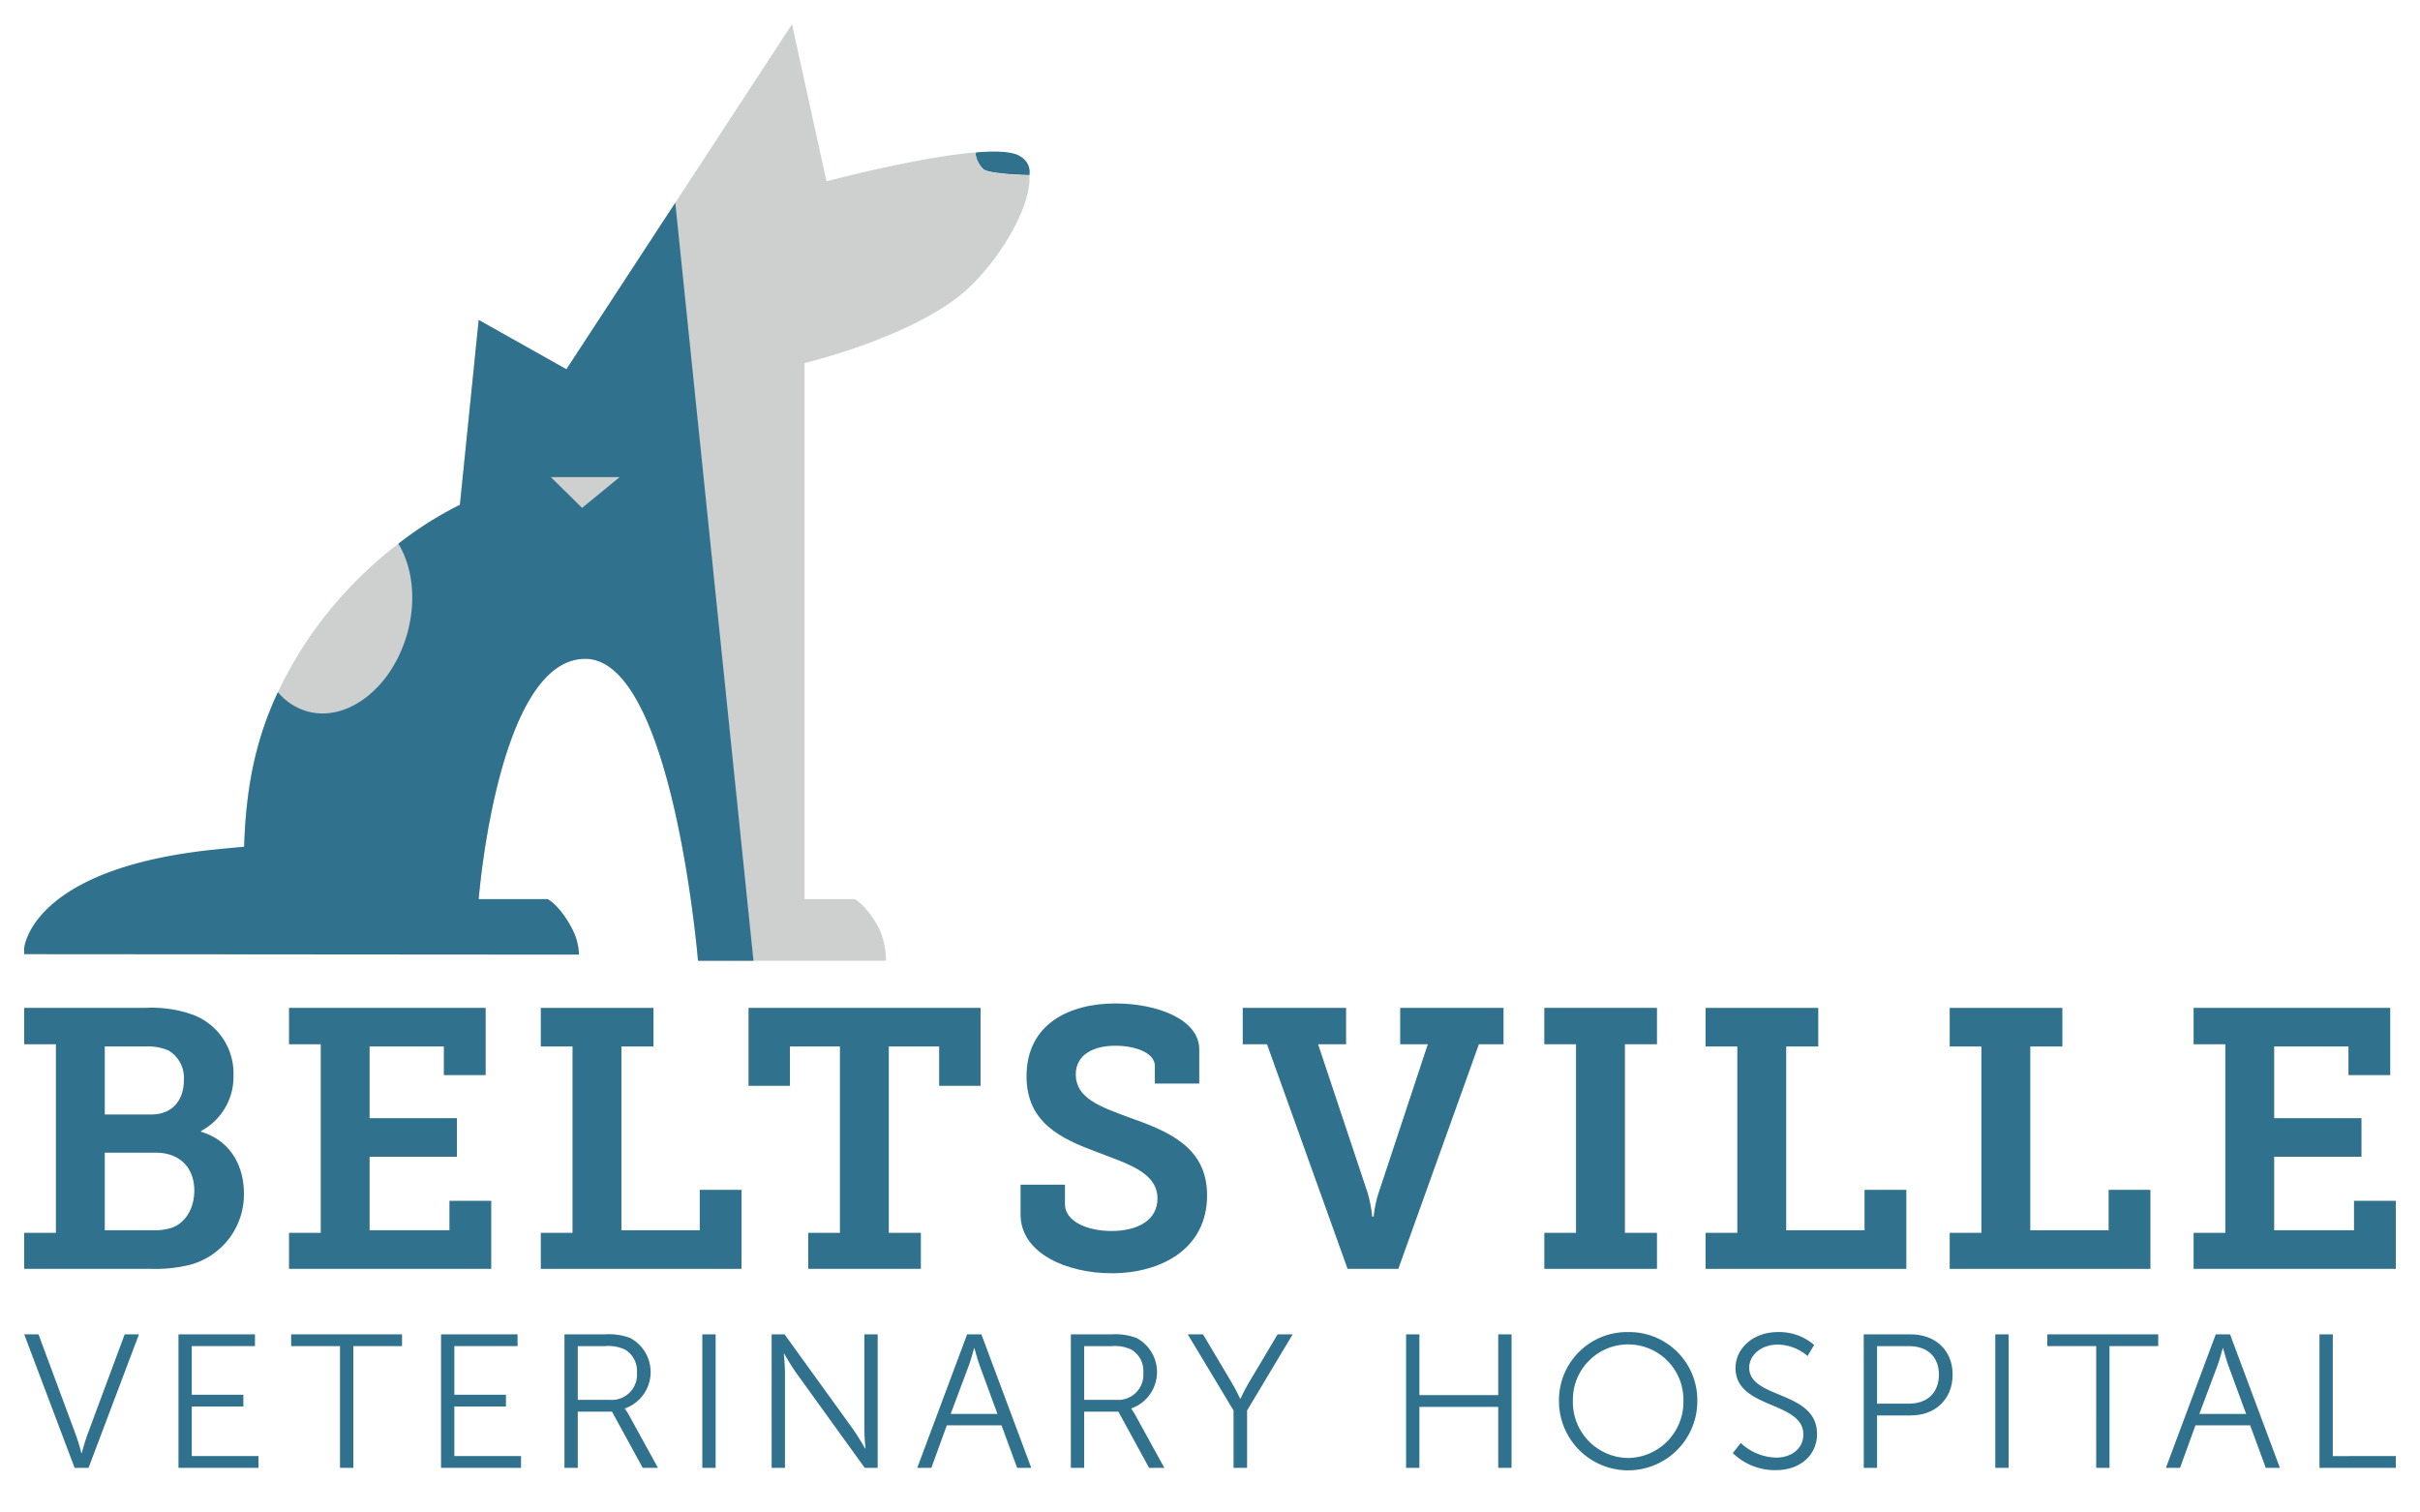
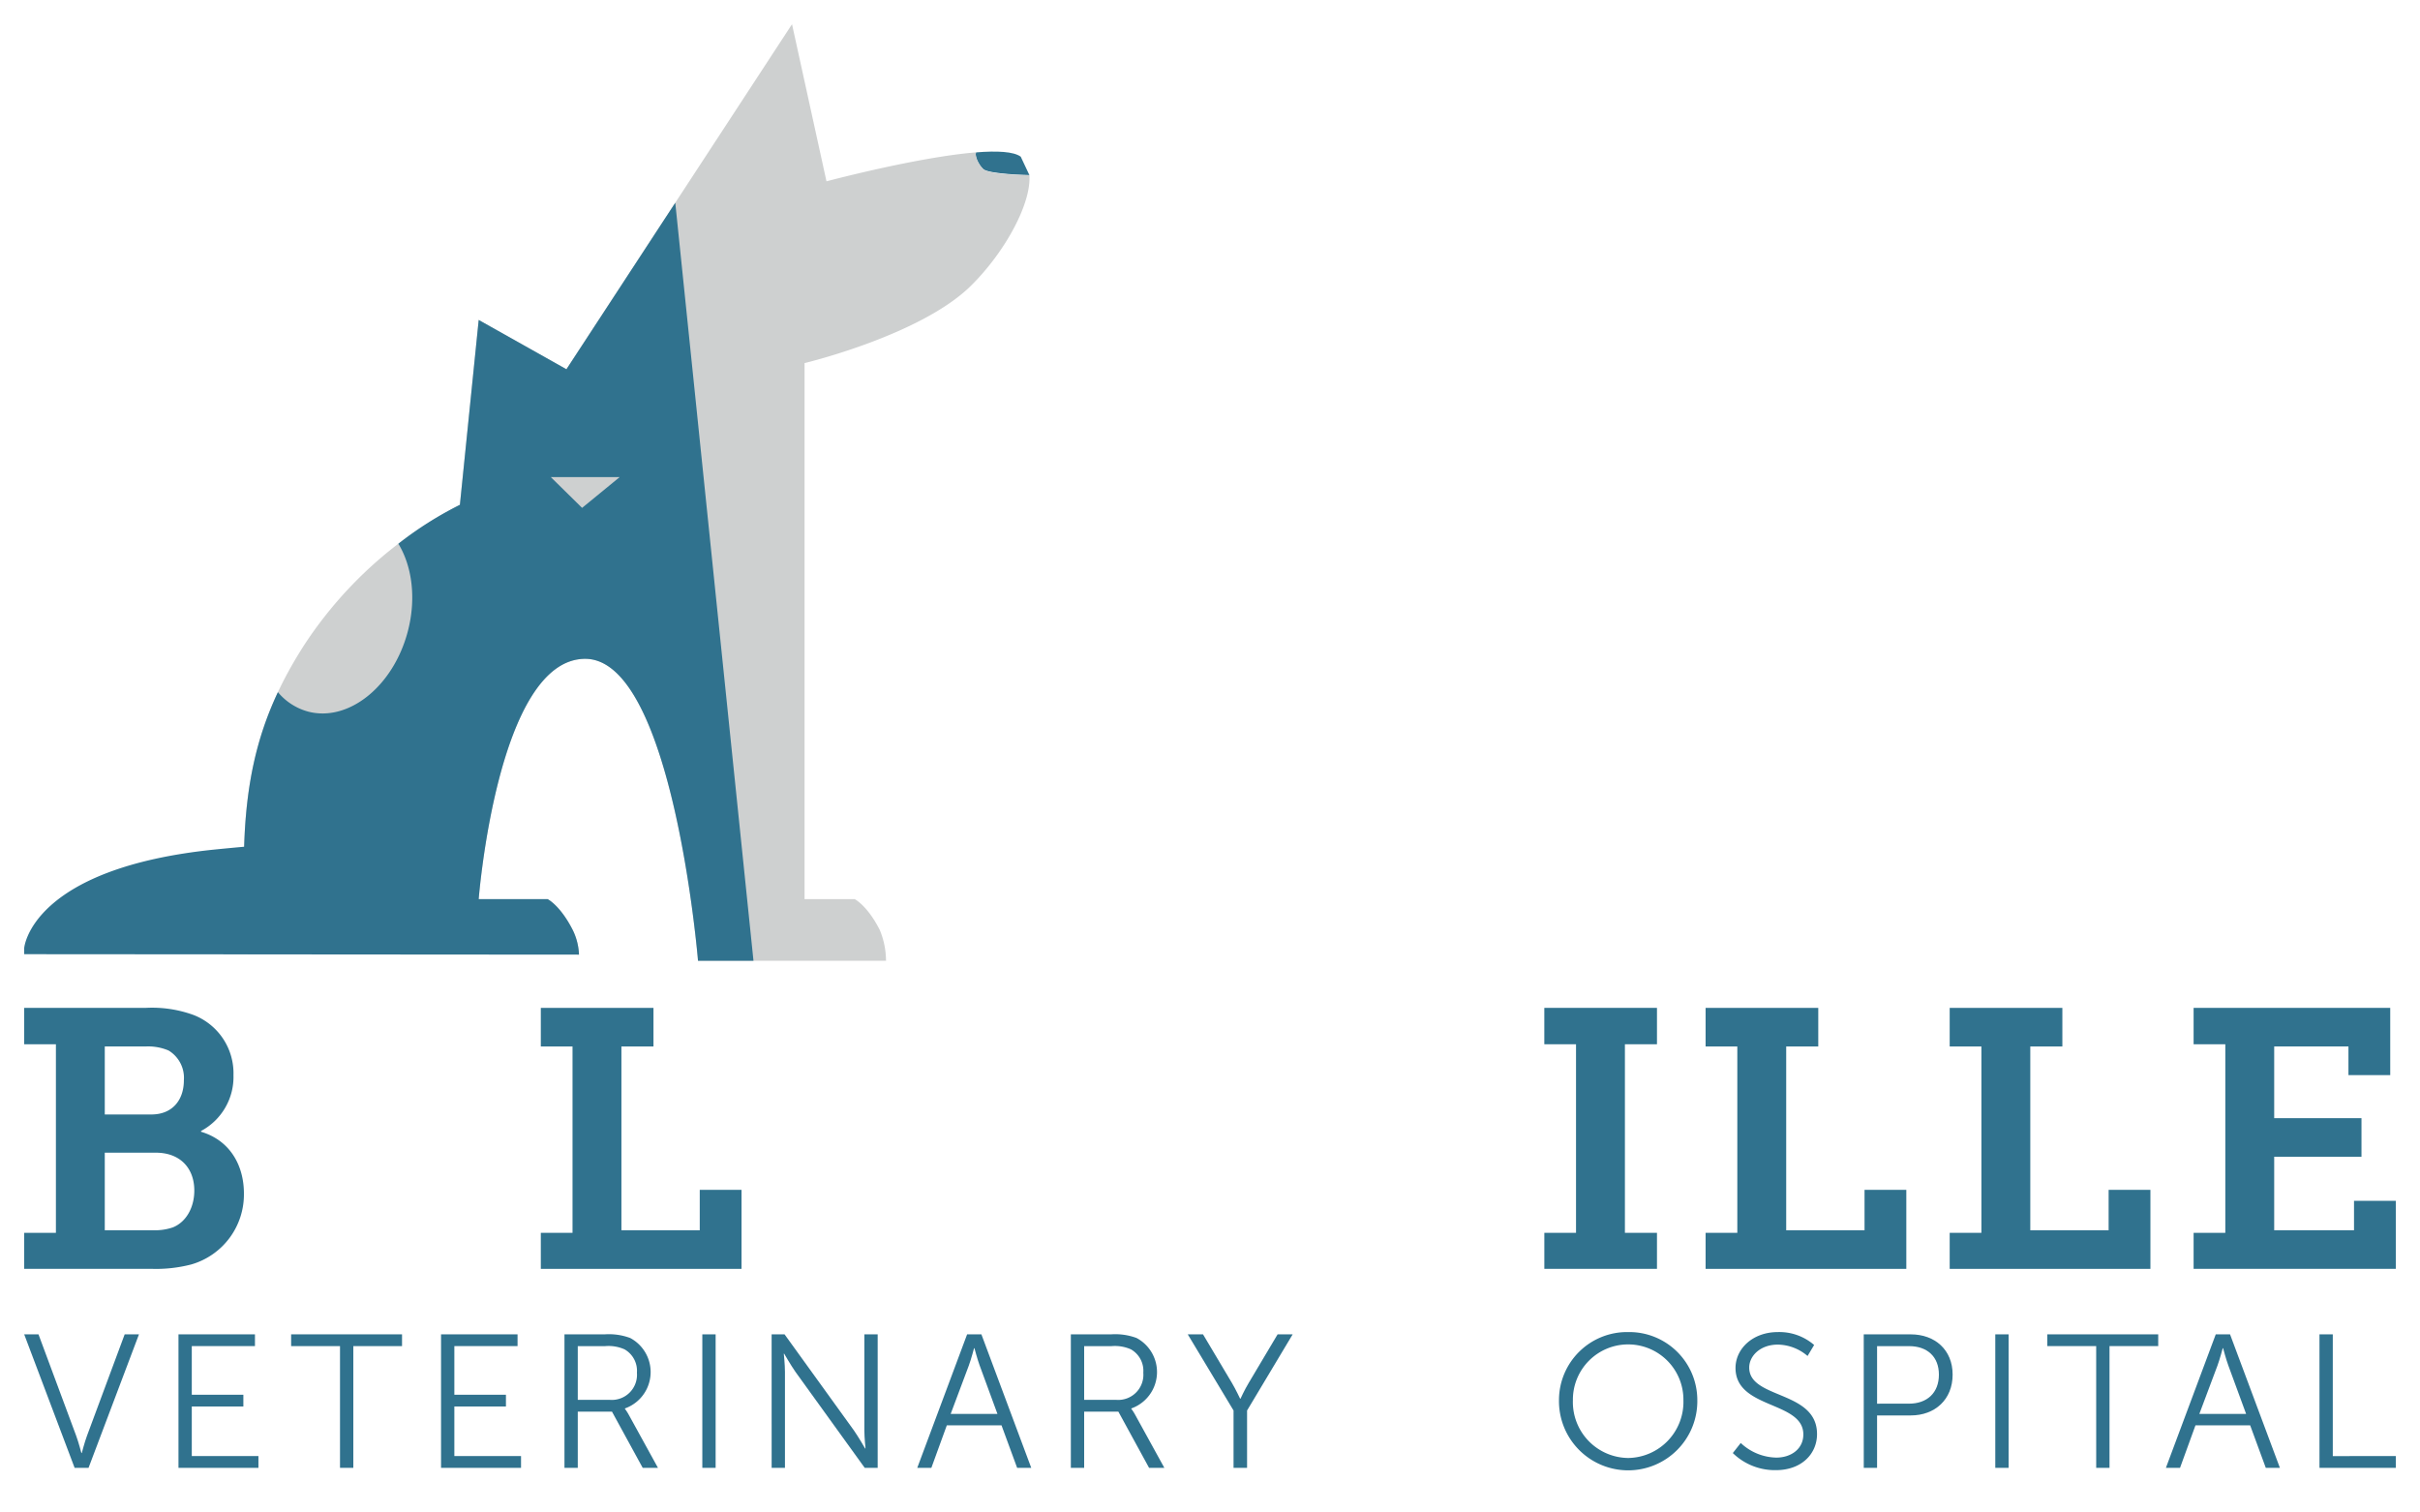
<svg xmlns="http://www.w3.org/2000/svg" viewBox="0 0 400 250">
  <defs>
    <style>.a{fill:#30728e;}.b{fill:#3b8da4;}.c{fill:#ced0d0;}</style>
  </defs>
  <title>bvh-logo-2-400px</title>
  <path class="a" d="M4,203.775H9.241V172.606H4v-6.015H24.1a20.034,20.034,0,0,1,7.831,1.155,10.328,10.328,0,0,1,6.66,9.964,10.121,10.121,0,0,1-5.365,9.235v.122c4.871,1.458,7.091,5.65,7.091,10.207A12.034,12.034,0,0,1,31.624,209a23.226,23.226,0,0,1-6.536.729H4Zm21.026-19.564c3.453,0,5.365-2.37,5.365-5.65a5.267,5.267,0,0,0-2.528-4.922,8.671,8.671,0,0,0-3.762-.668H17.319v11.24Zm.432,19.138a8.955,8.955,0,0,0,3.144-.486c2.221-.911,3.515-3.341,3.515-6.075,0-3.706-2.343-6.259-6.351-6.259H17.319v12.82Z" />
-   <path class="a" d="M47.774,203.775h5.241V172.606H47.774v-6.015h32.5V177.71H73.363v-4.739H61.093v11.847H75.521v6.38H61.093v12.151H74.288v-4.86h6.906v11.24H47.774Z" />
  <path class="a" d="M89.391,203.775h5.241v-30.8H89.391v-6.38h18.621v6.38h-5.3v30.378h12.949v-6.683h6.905v13.063H89.391Z" />
-   <path class="a" d="M133.59,203.775h5.241v-30.8h-8.263v6.5h-6.844V166.591h38.353v12.881h-6.844v-6.5h-8.324v30.8h5.3v5.954H133.59Z" />
-   <path class="a" d="M176.026,195.815v3.221c0,2.794,3.576,4.435,7.707,4.435,4.44,0,7.585-1.884,7.585-5.347,0-4.374-5-5.771-10.051-7.716-5.858-2.187-11.592-4.8-11.592-12.516,0-8.688,7.153-12.03,14.675-12.03,6.906,0,13.874,2.613,13.874,7.595v5.65h-7.338v-2.916c0-2.187-3.268-3.342-6.536-3.342-3.576,0-6.536,1.459-6.536,4.739,0,3.949,4.07,5.347,8.633,7.048,6.536,2.309,13.071,4.861,13.071,12.941,0,8.81-7.522,12.881-15.785,12.881-7.275,0-15.045-3.22-15.045-9.721v-4.922Z" />
-   <path class="a" d="M209.422,172.606h-4.008v-6.015h17.08v6.015h-4.625l8.2,24.607a21.326,21.326,0,0,1,.74,3.888h.247a18.63,18.63,0,0,1,.8-3.888L236,172.606h-4.563v-6.015h17.08v6.015h-4.07l-13.319,37.123H222.74Z" />
  <path class="a" d="M255.262,203.775H260.5V172.606h-5.241v-6.015h18.621v6.015h-5.3v31.169h5.3v5.954H255.262Z" />
  <path class="a" d="M281.918,203.775h5.242v-30.8h-5.242v-6.38H300.54v6.38h-5.3v30.378h12.949v-6.683h6.905v13.063H281.918Z" />
  <path class="a" d="M322.264,203.775h5.241v-30.8h-5.241v-6.38h18.622v6.38h-5.3v30.378h12.948v-6.683h6.907v13.063H322.264Z" />
  <path class="a" d="M362.58,203.775h5.241V172.606H362.58v-6.015h32.5V177.71h-6.907v-4.739H375.9v11.847h14.428v6.38H375.9v12.151h13.194v-4.86H396v11.24H362.58Z" />
  <path class="a" d="M4,220.556H6.363l6.228,16.763c.415,1.129.862,2.856.862,2.856h.064s.447-1.727.862-2.856l6.228-16.763H22.97l-8.335,22.067h-2.3Z" />
  <path class="a" d="M29.5,220.556H42.142V222.5H31.7v8.036h8.526v1.946H31.7v8.193H42.716v1.946H29.5Z" />
  <path class="a" d="M56.2,222.5H48.121v-1.946H66.452V222.5H58.4v20.121H56.2Z" />
  <path class="a" d="M72.9,220.556H85.547V222.5H75.1v8.036h8.527v1.946H75.1v8.193H86.121v1.946H72.9Z" />
  <path class="a" d="M93.3,220.556h6.642a10.13,10.13,0,0,1,4.216.6,6.379,6.379,0,0,1-.863,11.646v.063a8.563,8.563,0,0,1,.575.879l4.887,8.883h-2.523l-5.078-9.291H95.5v9.291H93.3Zm7.537,10.829a4.156,4.156,0,0,0,4.439-4.488,4.075,4.075,0,0,0-2.044-3.861,6.542,6.542,0,0,0-3.194-.534H95.5v8.883Z" />
  <path class="a" d="M116.086,220.556h2.2v22.067h-2.2Z" />
  <path class="a" d="M127.541,220.556h2.139l11.465,15.883c.767,1.1,1.853,2.982,1.853,2.982h.064s-.192-1.82-.192-2.982V220.556h2.2v22.067h-2.14L131.469,226.74c-.767-1.1-1.852-2.983-1.852-2.983h-.064s.192,1.821.192,2.983v15.883h-2.2Z" />
  <path class="a" d="M165.539,235.592H156.5l-2.556,7.031h-2.331l8.24-22.067h2.363l8.239,22.067h-2.331ZM161,222.847s-.479,1.821-.862,2.857l-3,8h7.728l-2.938-8c-.383-1.036-.862-2.857-.862-2.857Z" />
  <path class="a" d="M177,220.556h6.642a10.127,10.127,0,0,1,4.215.6,6.38,6.38,0,0,1-.862,11.646v.063a8.563,8.563,0,0,1,.575.879l4.886,8.883h-2.523l-5.077-9.291H179.2v9.291H177Zm7.536,10.829a4.156,4.156,0,0,0,4.439-4.488,4.073,4.073,0,0,0-2.044-3.861,6.537,6.537,0,0,0-3.193-.534H179.2v8.883Z" />
  <path class="a" d="M203.892,233.144l-7.569-12.588h2.523l4.758,8c.671,1.13,1.374,2.637,1.374,2.637h.064s.67-1.475,1.373-2.637l4.758-8h2.491l-7.537,12.588v9.479h-2.235Z" />
-   <path class="a" d="M232.411,220.556h2.2V230.6h13.03V220.556h2.2v22.067h-2.2V232.547h-13.03v10.076h-2.2Z" />
  <path class="a" d="M269.117,220.179a11.251,11.251,0,0,1,11.432,11.269,11.434,11.434,0,1,1-22.866,0A11.252,11.252,0,0,1,269.117,220.179Zm0,20.812a9.263,9.263,0,0,0,9.133-9.543,9.134,9.134,0,1,0-18.267,0A9.242,9.242,0,0,0,269.117,240.991Z" />
  <path class="a" d="M287.726,238.511a8.823,8.823,0,0,0,5.876,2.417c2.459,0,4.471-1.444,4.471-3.829,0-5.557-11.21-4.144-11.21-10.987,0-3.171,2.843-5.933,6.994-5.933a8.787,8.787,0,0,1,6,2.135l-1.086,1.82a7.718,7.718,0,0,0-4.918-1.883c-2.874,0-4.726,1.852-4.726,3.8,0,5.242,11.209,3.735,11.209,10.987,0,3.3-2.587,5.964-6.8,5.964a9.963,9.963,0,0,1-7.121-2.825Z" />
  <path class="a" d="M308.057,220.556h7.76c4.024,0,6.931,2.574,6.931,6.654,0,4.113-2.907,6.749-6.931,6.749H310.26v8.664h-2.2Zm7.473,11.457c3,0,4.95-1.789,4.95-4.8,0-2.982-1.948-4.708-4.918-4.708h-5.3v9.511Z" />
  <path class="a" d="M329.8,220.556H332v22.067h-2.2Z" />
  <path class="a" d="M346.477,222.5H338.4v-1.946h18.33V222.5H348.68v20.121h-2.2Z" />
  <path class="a" d="M371.927,235.592h-9.038l-2.554,7.031H358l8.24-22.067h2.363l8.24,22.067h-2.332Zm-4.535-12.745s-.479,1.821-.863,2.857l-3,8h7.729l-2.938-8c-.383-1.036-.863-2.857-.863-2.857Z" />
  <path class="a" d="M383.385,220.556h2.2v20.121H396v1.946H383.385Z" />
-   <path class="a" d="M168.718,25.9c-1.17-.863-3.942-.989-7.385-.711-.241.605.379,1.97,1.17,2.748.862.848,7.648,1.013,7.648,1.013A2.944,2.944,0,0,0,168.718,25.9Z" />
+   <path class="a" d="M168.718,25.9c-1.17-.863-3.942-.989-7.385-.711-.241.605.379,1.97,1.17,2.748.862.848,7.648,1.013,7.648,1.013Z" />
  <polygon class="b" points="171.688 15.001 171.691 15.001 171.691 15.001 171.688 15.001" />
  <path class="c" d="M160.432,47.283c5.669-5.574,10.049-13.624,9.719-18.337-1.947-.023-6.786-.165-7.648-1.013-.791-.778-1.411-2.144-1.17-2.748-9.684.781-24.724,4.785-24.724,4.785L130.912,4,93.624,61.032l-14.5-8.147L76.016,83.438a67.8,67.8,0,0,0-25.894,23.423c-9.08,14.284-10.993,27.013-9.235,50.514.01.123.028.368.028.368l18.529.04H95.7a10.006,10.006,0,0,0-1.036-4.074c-2.072-4.074-4.143-5.092-4.143-5.092H79.123S82.231,108.9,96.732,108.9s18.643,49.9,18.643,49.9h31.074a13.423,13.423,0,0,0-1.036-5.092c-2.072-4.074-4.143-5.092-4.143-5.092h-8.286v-88.6S152.145,55.431,160.432,47.283Z" />
  <path class="a" d="M111.615,33.514,93.624,61.032l-14.5-8.147L76.016,83.438a59.321,59.321,0,0,0-10.17,6.435c2.274,3.744,2.994,9.081,1.545,14.546-2.388,9.009-9.737,14.925-16.415,13.214a9.848,9.848,0,0,1-5.04-3.225c-3.606,7.665-5.274,15.533-5.58,25.548-1.46.132-2.951.272-4.492.425C5.028,143.44,4,156.7,4,156.7v1.02l91.7.067a10.006,10.006,0,0,0-1.036-4.074c-2.072-4.074-4.143-5.092-4.143-5.092H79.123S82.231,108.9,96.732,108.9s18.643,49.9,18.643,49.9h9.167Zm-15.4,50.433-5.179-5.092h11.393Z" />
</svg>